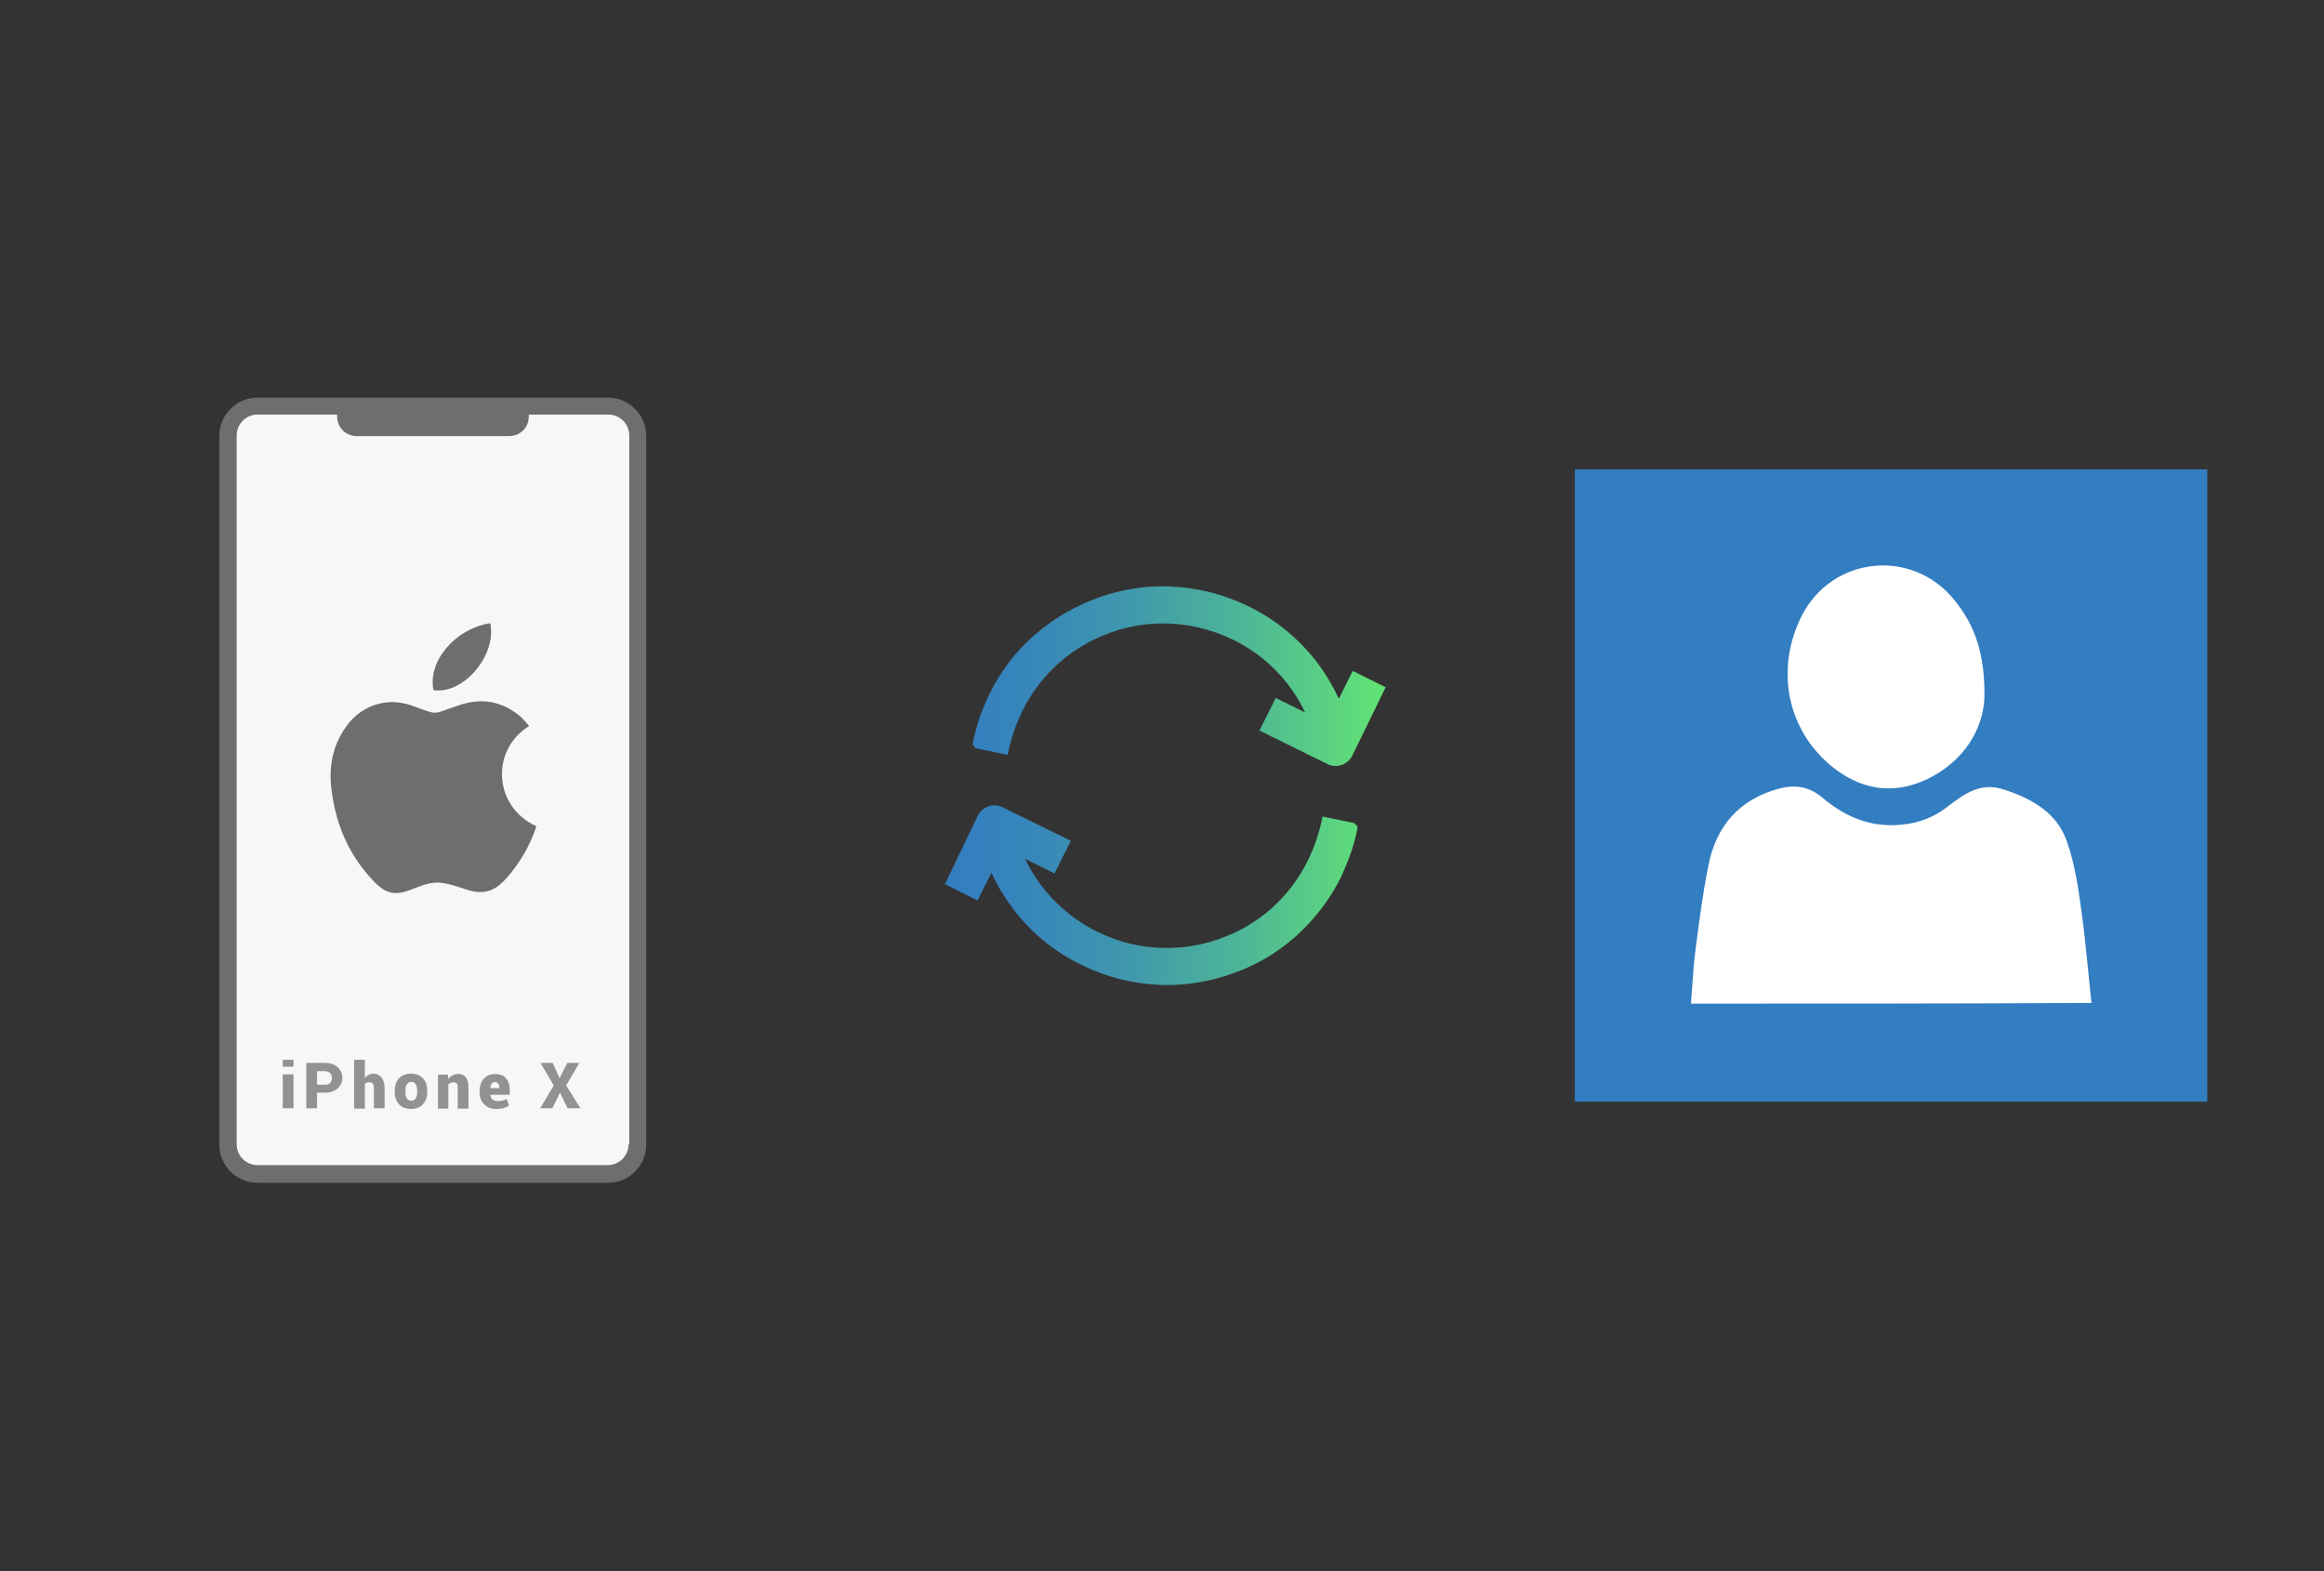
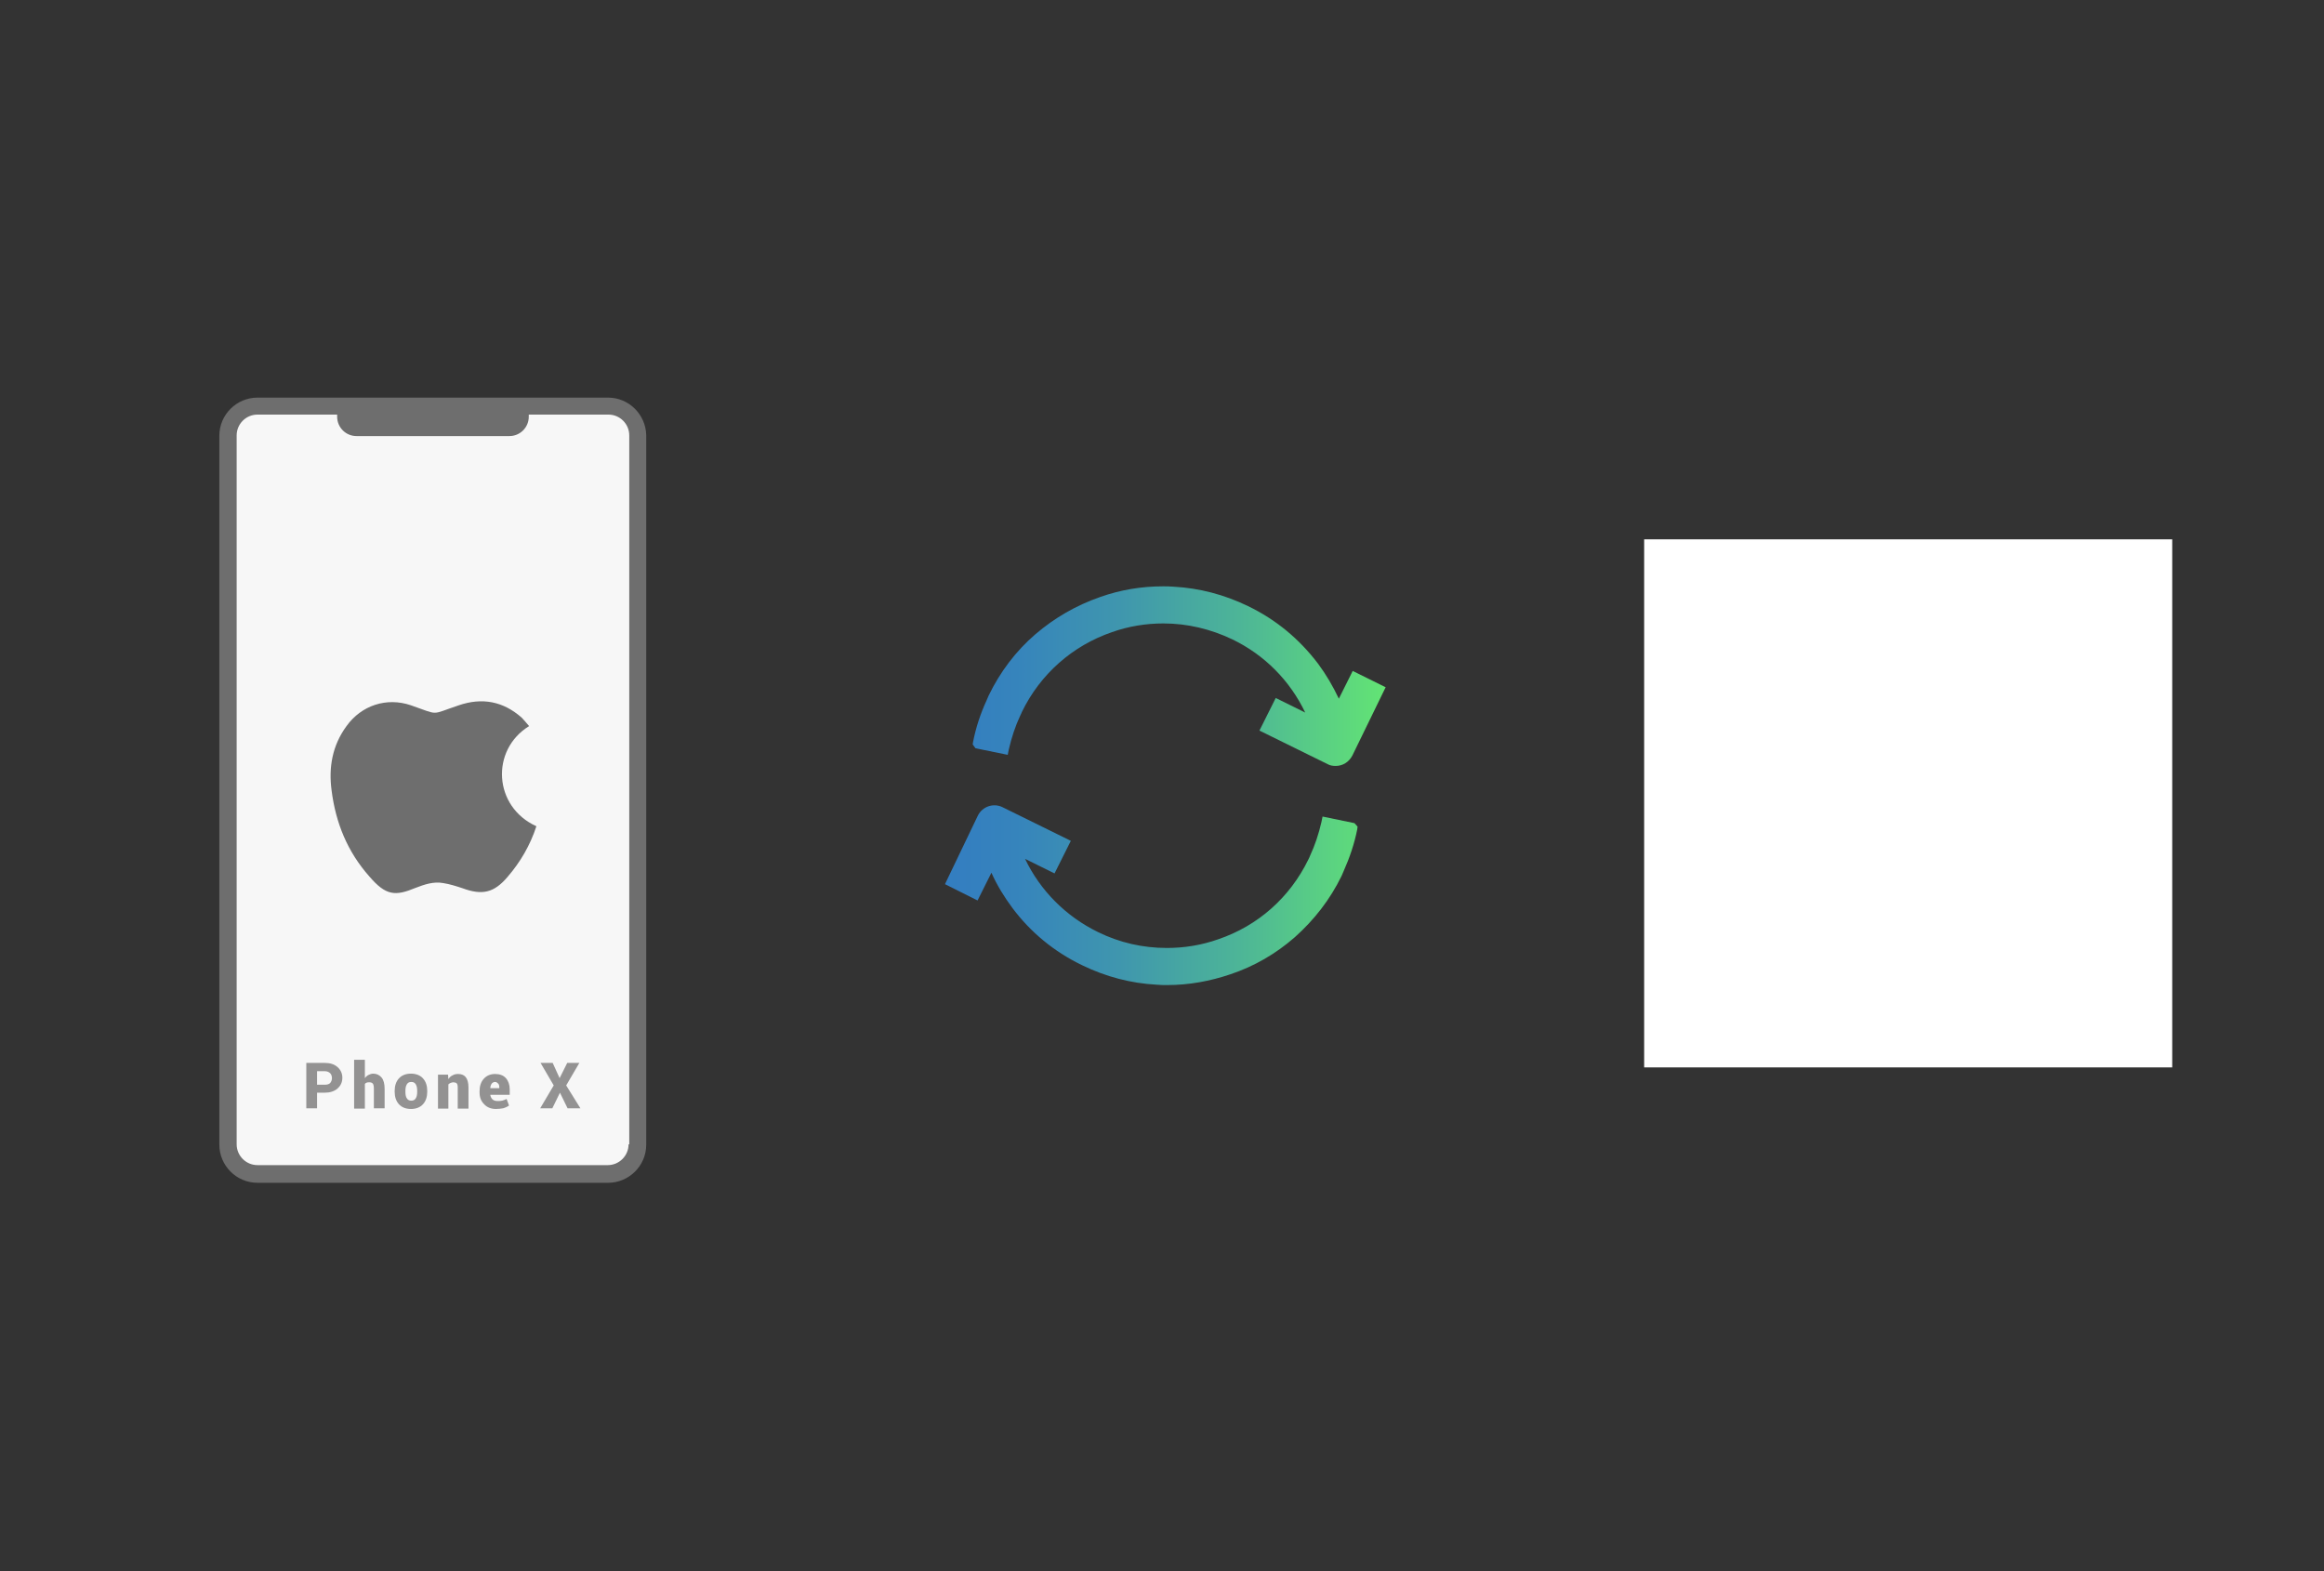
<svg xmlns="http://www.w3.org/2000/svg" x="0" y="0" width="392" height="265" xml="http://www.w3.org/XML/1998/namespace" version="1.1">
  <rect width="100%" height="100%" fill="#333333" stroke="none" />
  <svg x="246" y="57" width="146" height="151" viewBox="0, 0, 249.8, 257.7" xml:space="preserve" id="Layer_1" enable-background="new 0 0 249.8 257.7" version="1.1">
    <g>
      <rect x="53.6" y="57.8" width="152.4" height="152.4" style="fill:white;" />
      <g>
-         <path d="M33.6 37.6 C33.6 98.4 33.6 159.3 33.6 220.1 C94.4 220.1 155.3 220.1 216.1 220.1 C216.1 159.3 216.1 98.4 216.1 37.6 C155.3 37.6 94.5 37.6 33.6 37.6 z M99 80 C107.8 62.6 131 60.2 143.2 75.4 C149 82.6 152 90.7 151.8 103.6 C151.4 112.1 146.4 121.7 135.1 127.1 C125.2 131.7 116 130 107.7 123.3 C94.8 112.7 91.4 95.3 99 80 z M67.1 191.8 C67.5 187.1 67.7 182.6 68.2 178 C69.3 169.4 70.4 160.6 72.1 152.1 C74.3 140.7 80.9 132.8 92.7 129.7 C97.4 128.5 101.3 129.2 105.1 132.4 C110.9 137.3 117.5 140.4 125.3 140.3 C131.1 140.2 136.6 138.6 141.2 134.9 C146.1 131.2 150.7 127.8 157.4 130 C165.7 132.7 172.9 136.8 175.7 145.3 C177.9 151.6 178.9 158.4 179.8 165.1 C181 173.7 181.7 182.5 182.7 191.6 C143.8 191.8 105.7 191.8 67.1 191.8 z" style="fill:#337DC1;" />
-       </g>
+         </g>
    </g>
  </svg>
  <svg x="146" y="82" width="101" height="101" viewBox="0, 0, 172.7, 172.7" xml:space="preserve" enable-background="new 0 0 172.7 172.7" version="1.1">
    <g id="sync_1_">
      <linearGradient x1="22.787" y1="86.36" x2="149.933" y2="86.36" gradientUnits="userSpaceOnUse" id="sync_2_">
        <stop offset="0%" stop-color="#337DC1" />
        <stop offset="16.28%" stop-color="#3684BC" />
        <stop offset="39.51%" stop-color="#3F96AE" />
        <stop offset="66.91%" stop-color="#4DB597" />
        <stop offset="97.29%" stop-color="#61E077" />
        <stop offset="100%" stop-color="#63E474" />
      </linearGradient>
      <path d="M141.9 98.2 L141.8 99 C141 103.1 139.6 107.2 137.9 111 C137.7 111.5 137.5 111.9 137.3 112.4 C134 119.2 129.4 125.1 123.8 130.1 C118.3 134.9 112.1 138.5 105.2 140.8 C99.3 142.8 93.2 143.9 87 143.9 C86 143.9 85 143.9 84 143.8 C76.5 143.4 69.3 141.5 62.5 138.2 C54.4 134.3 47.6 128.7 42.3 121.6 C40 118.5 37.9 115.1 36.3 111.5 L32.3 119.5 L22.9 114.8 L32.4 95 C33.7 92.4 36.9 91.3 39.5 92.6 L59.2 102.3 L54.5 111.7 L46 107.5 C50.4 116.7 57.8 124.1 67 128.6 C73.3 131.7 80 133.2 86.9 133.2 C91.9 133.2 96.9 132.4 101.7 130.7 C113.2 126.8 122.4 118.6 127.7 107.7 C127.9 107.3 128.1 106.9 128.2 106.6 C129.6 103.6 130.7 100.3 131.5 96.8 L131.8 95.3 L141 97.2 L141.9 98.2 z M140.5 53.3 L136.5 61.3 C134.8 57.7 132.8 54.3 130.5 51.2 C125.1 44.1 118.4 38.5 110.3 34.6 C103.5 31.3 96.3 29.4 88.8 29 C87.8 28.9 86.7 28.9 85.8 28.9 C79.6 28.9 73.5 29.9 67.6 32 C60.7 34.4 54.5 38 49 42.7 C43.3 47.6 38.8 53.6 35.5 60.4 C35.3 60.9 35.1 61.3 34.9 61.8 C33.1 65.7 31.8 69.7 31 73.8 L30.9 74.5 L31.7 75.6 L41 77.5 L41.3 76 C42.1 72.5 43.2 69.2 44.6 66.2 C44.8 65.8 45 65.4 45.1 65.1 C50.4 54.2 59.7 46 71.1 42.1 C75.9 40.4 80.9 39.6 85.9 39.6 C92.8 39.6 99.5 41.2 105.8 44.2 C115.1 48.7 122.4 56.1 126.8 65.3 L118.3 61.1 L113.6 70.5 L133.3 80.2 C134 80.6 134.8 80.7 135.6 80.7 C137.6 80.7 139.4 79.6 140.4 77.7 L150 58 L140.5 53.3 z" id="sync" style="fill:url(#sync_2_);" />
    </g>
    <g id="add_1_" />
    <g id="move_1_" />
    <g id="transfer_1_" />
    <g id="share_1_" />
    <g id="link_1_" />
    <g id="export_1_" />
    <g id="integrate_1_" />
    <g id="connect_1_" />
    <g id="copy_1_" />
    <g id="convert_1_" />
    <g id="push" />
  </svg>
  <svg x="0" y="57" width="146" height="151" viewBox="0, 0, 249.8, 257.7" xml:space="preserve" id="Layer_1#1" enable-background="new 0 0 249.8 257.7" version="1.1">
    <g>
      <g>
        <g>
          <path d="M175.5 240.8 L74.3 240.8 C69.6 240.8 65.8 237 65.8 232.3 L65.8 27.8 C65.8 23.1 69.6 19.3 74.3 19.3 L175.5 19.3 C180.2 19.3 184 23.1 184 27.8 L184 232.4 C183.9 237.1 180.2 240.8 175.5 240.8 z" style="fill:#F7F7F7;" />
        </g>
        <path d="M175.5 16.9 L74.3 16.9 C68.3 16.9 63.3 21.8 63.3 27.9 L63.3 232.5 C63.3 238.5 68.2 243.5 74.3 243.5 L175.5 243.5 C181.5 243.5 186.5 238.6 186.5 232.5 L186.5 27.8 C186.4 21.8 181.5 16.9 175.5 16.9 z M181.4 232.4 C181.4 235.7 178.7 238.4 175.4 238.4 L74.3 238.4 C71 238.4 68.3 235.7 68.3 232.4 L68.3 27.8 C68.3 24.5 71 21.8 74.3 21.8 L97.3 21.8 C97.3 22 97.3 22.2 97.3 22.4 C97.3 25.5 99.8 28 102.9 28 L147 28 C150.1 28 152.6 25.5 152.6 22.4 C152.6 22.2 152.6 22 152.6 21.8 L175.6 21.8 C178.9 21.8 181.6 24.5 181.6 27.8 L181.6 232.4 z" style="fill:#6E6E6E;" />
      </g>
      <g>
        <g>
          <path d="M152.7 111.7 C151.9 110.8 151.3 110 150.6 109.3 C145.2 104.5 139.1 103.4 132.4 105.7 C124 108.5 127 108.6 118.6 105.7 C111.6 103.3 104.3 105.7 100 111.7 C95.9 117.3 94.8 123.6 95.7 130.3 C96.9 139.7 100.3 148 106.6 155.1 C111.4 160.7 114.1 160.8 119.9 158.4 C122.5 157.4 125.1 156.5 127.9 157 C129.8 157.3 131.7 157.9 133.5 158.5 C139.2 160.6 142.6 159.8 146.5 155.2 C150.2 150.9 153 146.1 154.8 140.6 C142.4 135 141.5 118.6 152.7 111.7 z" clip-rule="evenodd" fill-rule="evenodd" style="fill:#6E6E6E;" />
-           <path d="M141.5 82 C131.3 83.6 123.4 93 125.1 101.3 C133.6 102.7 143.4 91.4 141.5 82 z" clip-rule="evenodd" fill-rule="evenodd" style="fill:#6E6E6E;" />
        </g>
      </g>
      <g>
-         <path d="M84.7 210 L81.6 210 L81.6 208 L84.7 208 L84.7 210 z M84.7 222 L81.6 222 L81.6 212.2 L84.7 212.2 L84.7 222 z" style="fill:#939292;" />
        <path d="M91.5 217.5 L91.5 222 L88.4 222 L88.4 208.9 L93.7 208.9 C95.3 208.9 96.5 209.3 97.4 210.1 C98.3 210.9 98.8 211.9 98.8 213.2 C98.8 214.5 98.3 215.5 97.4 216.3 C96.5 217.1 95.2 217.5 93.7 217.5 L91.5 217.5 z M91.5 215.2 L93.8 215.2 C94.5 215.2 95 215 95.3 214.7 C95.6 214.3 95.8 213.9 95.8 213.3 C95.8 212.7 95.6 212.2 95.3 211.9 C95 211.6 94.5 211.3 93.8 211.3 L91.5 211.3 L91.5 215.2 z" style="fill:#939292;" />
        <path d="M105.2 213.4 C105.5 213 105.9 212.6 106.3 212.4 C106.7 212.2 107.2 212 107.7 212 C108.7 212 109.5 212.4 110.1 213.1 C110.7 213.8 111 214.9 111 216.4 L111 222 L107.9 222 L107.9 216.4 C107.9 215.7 107.8 215.1 107.6 214.9 C107.4 214.6 107 214.5 106.6 214.5 C106.3 214.5 106 214.5 105.8 214.6 C105.6 214.7 105.4 214.8 105.3 215 L105.3 222.1 L102.2 222.1 L102.2 208 L105.3 208 L105.3 213.4 z" style="fill:#939292;" />
        <path d="M113.9 217 C113.9 215.5 114.3 214.3 115.1 213.4 C115.9 212.5 117.1 212 118.6 212 C120.1 212 121.3 212.5 122.1 213.4 C122.9 214.3 123.3 215.5 123.3 217 L123.3 217.2 C123.3 218.7 122.9 219.9 122.1 220.8 C121.3 221.7 120.1 222.2 118.6 222.2 C117.1 222.2 115.9 221.7 115.1 220.8 C114.3 219.9 113.9 218.7 113.9 217.2 L113.9 217 z M117 217.2 C117 218 117.1 218.7 117.4 219.1 C117.7 219.6 118.1 219.8 118.7 219.8 C119.3 219.8 119.7 219.6 120 219.1 C120.3 218.6 120.4 218 120.4 217.2 L120.4 217 C120.4 216.2 120.3 215.6 120 215.1 C119.7 214.6 119.3 214.4 118.7 214.4 C118.1 214.4 117.7 214.6 117.4 215.1 C117.1 215.6 117 216.2 117 217 L117 217.2 z" style="fill:#939292;" />
        <path d="M129.3 212.2 L129.4 213.6 C129.7 213.1 130.1 212.7 130.6 212.5 C131.1 212.2 131.6 212.1 132.2 212.1 C133.2 212.1 133.9 212.4 134.4 213 C134.9 213.6 135.2 214.6 135.2 216 L135.2 222.1 L132.1 222.1 L132.1 216 C132.1 215.4 132 215 131.8 214.8 C131.6 214.6 131.2 214.5 130.8 214.5 C130.5 214.5 130.3 214.6 130 214.7 C129.8 214.8 129.6 214.9 129.4 215.1 L129.4 222.1 L126.4 222.1 L126.4 212.3 L129.3 212.3 z" style="fill:#939292;" />
        <path d="M143.1 222.2 C141.7 222.2 140.5 221.7 139.7 220.8 C138.8 219.9 138.4 218.8 138.4 217.4 L138.4 217.1 C138.4 215.6 138.8 214.4 139.6 213.5 C140.4 212.6 141.5 212.1 142.9 212.1 C144.2 212.1 145.3 212.5 146 213.3 C146.7 214.1 147.1 215.2 147.1 216.5 L147.1 218.1 L141.5 218.1 L141.5 218.2 C141.6 218.7 141.8 219.1 142.1 219.4 C142.4 219.7 142.9 219.9 143.5 219.9 C144.1 219.9 144.5 219.9 144.9 219.8 C145.2 219.7 145.7 219.6 146.2 219.3 L146.9 221.2 C146.5 221.5 145.9 221.8 145.2 222 C144.6 222.1 143.9 222.2 143.1 222.2 z M142.9 214.4 C142.5 214.4 142.1 214.6 141.9 214.9 C141.7 215.2 141.5 215.6 141.5 216.2 L141.5 216.2 L144.1 216.2 L144.1 216 C144.1 215.5 144 215.1 143.8 214.9 C143.6 214.7 143.3 214.4 142.9 214.4 z" style="fill:#939292;" />
        <path d="M161.5 213.3 L163.7 208.9 L167.2 208.9 L163.4 215.4 L167.5 222 L163.8 222 L161.6 217.5 L159.4 222 L155.9 222 L159.8 215.4 L156 208.9 L159.5 208.9 L161.5 213.3 z" style="fill:#939292;" />
      </g>
    </g>
  </svg>
</svg>